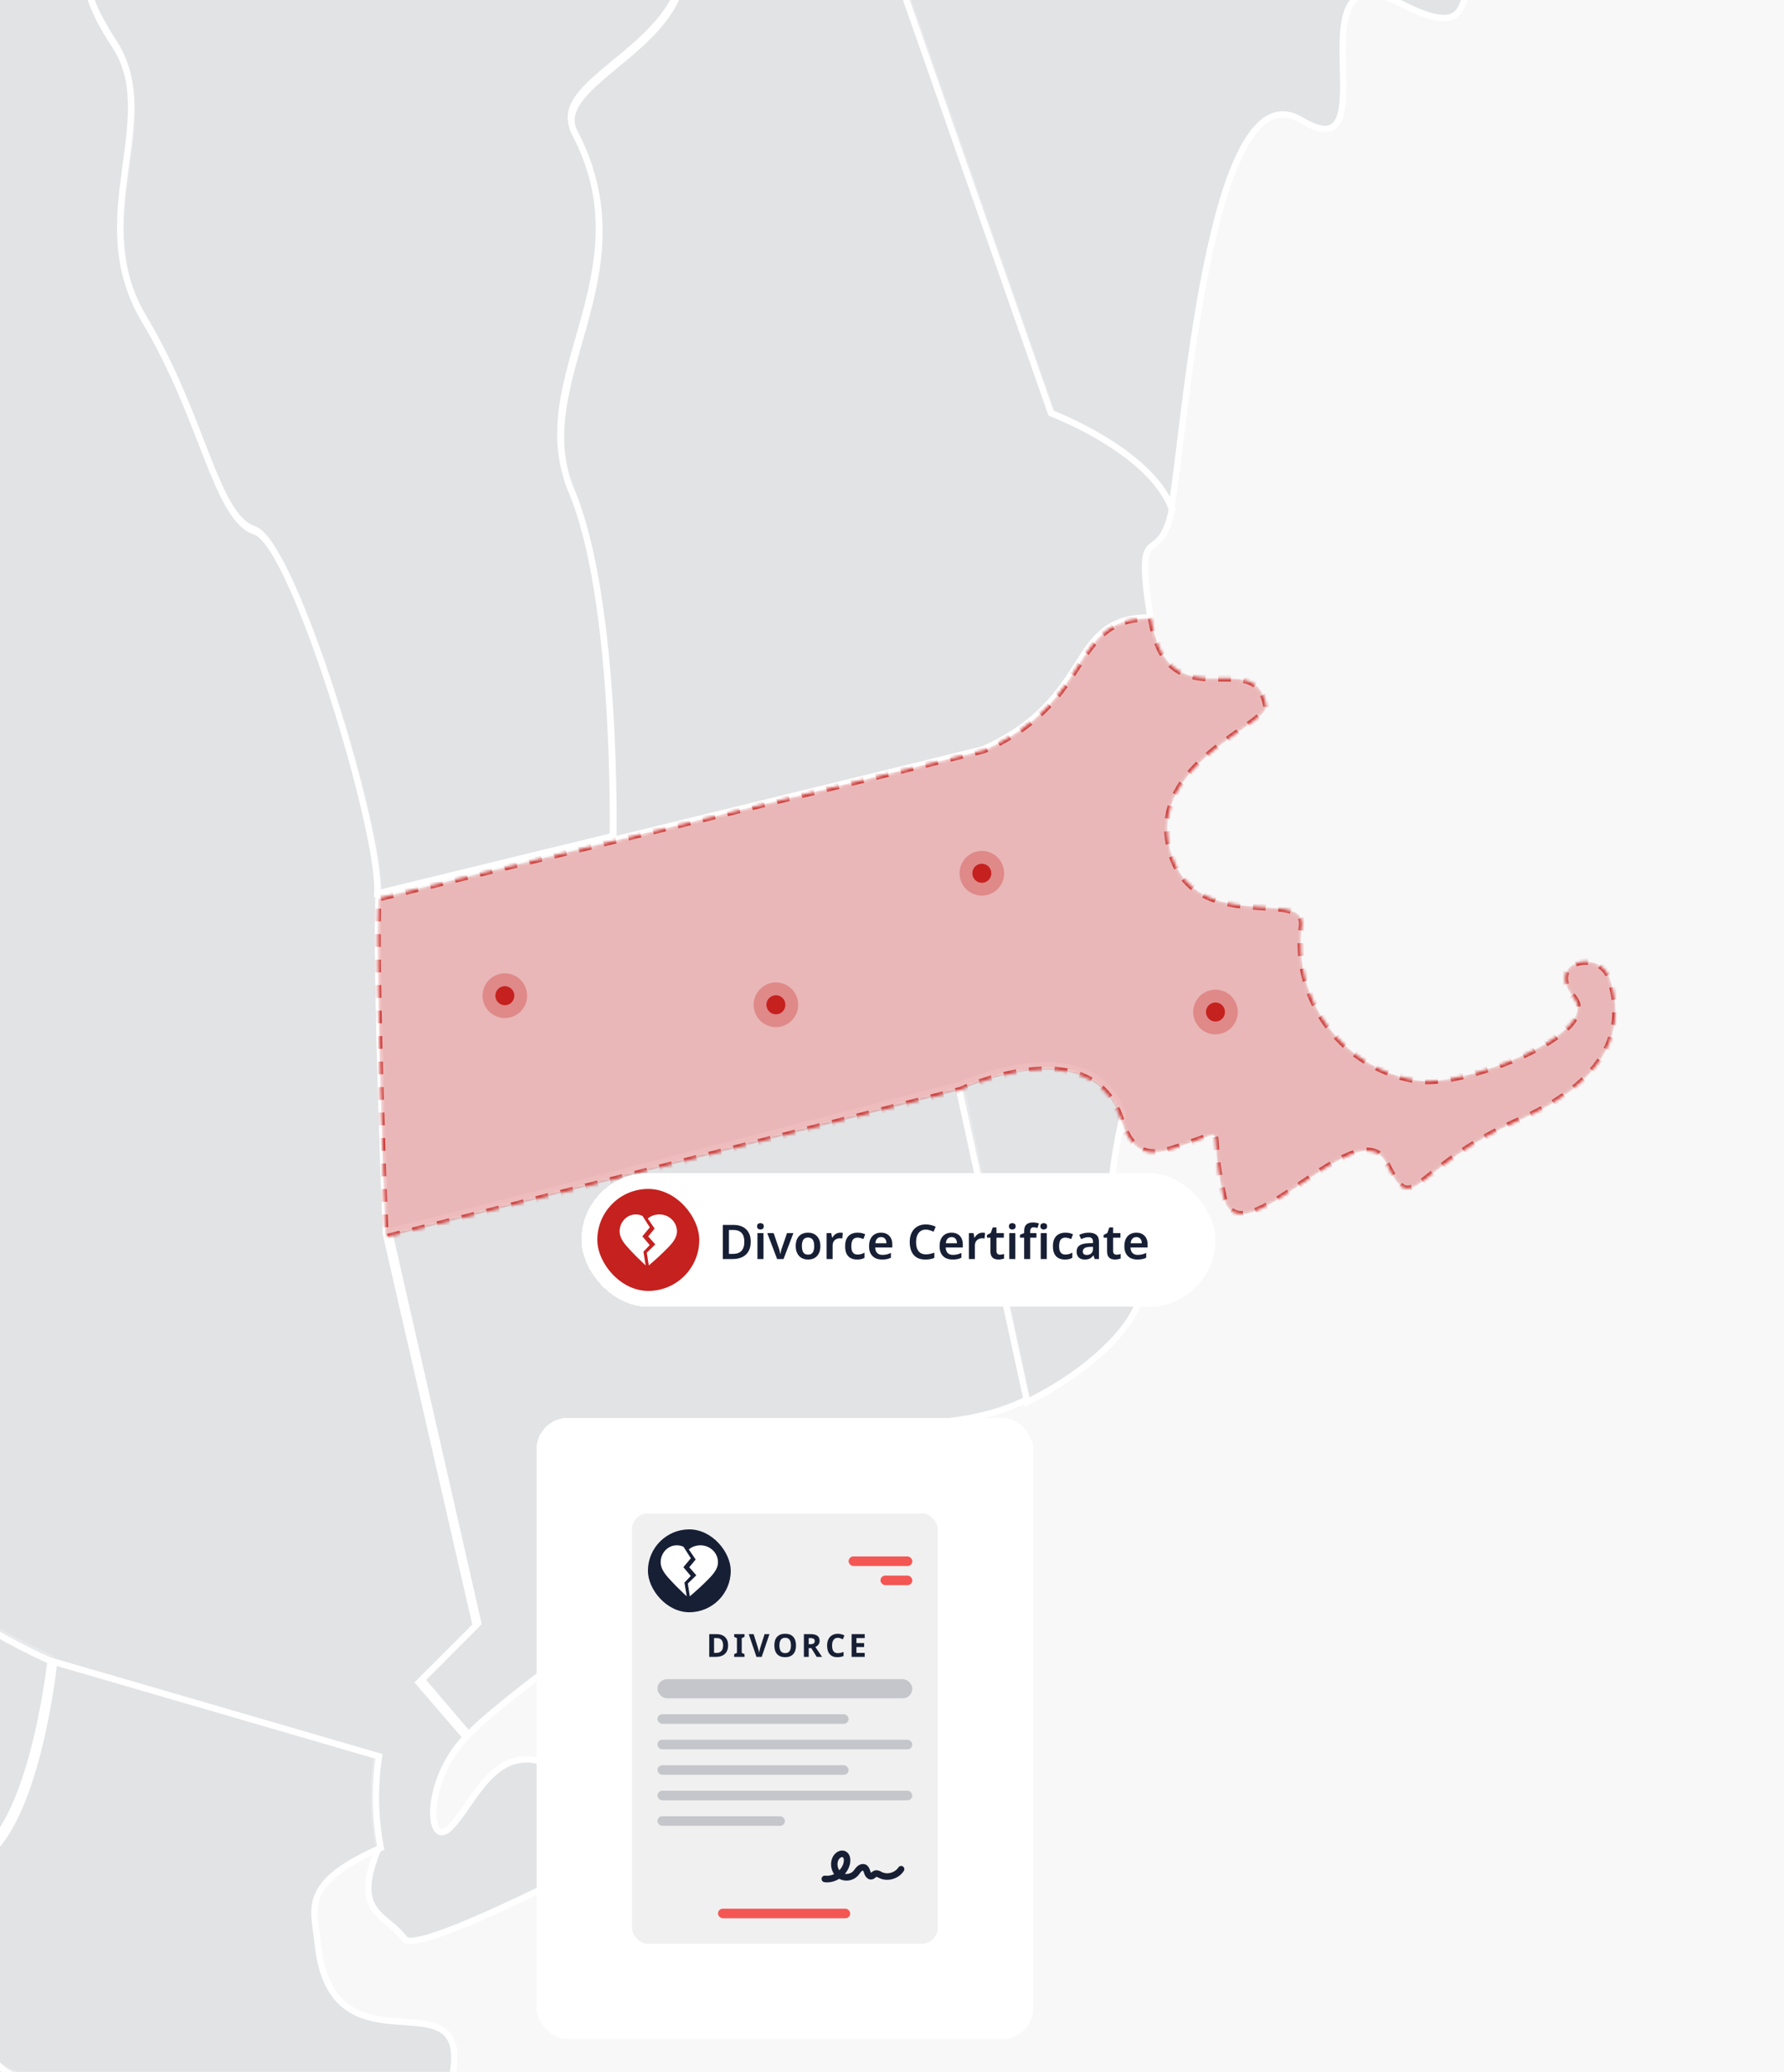
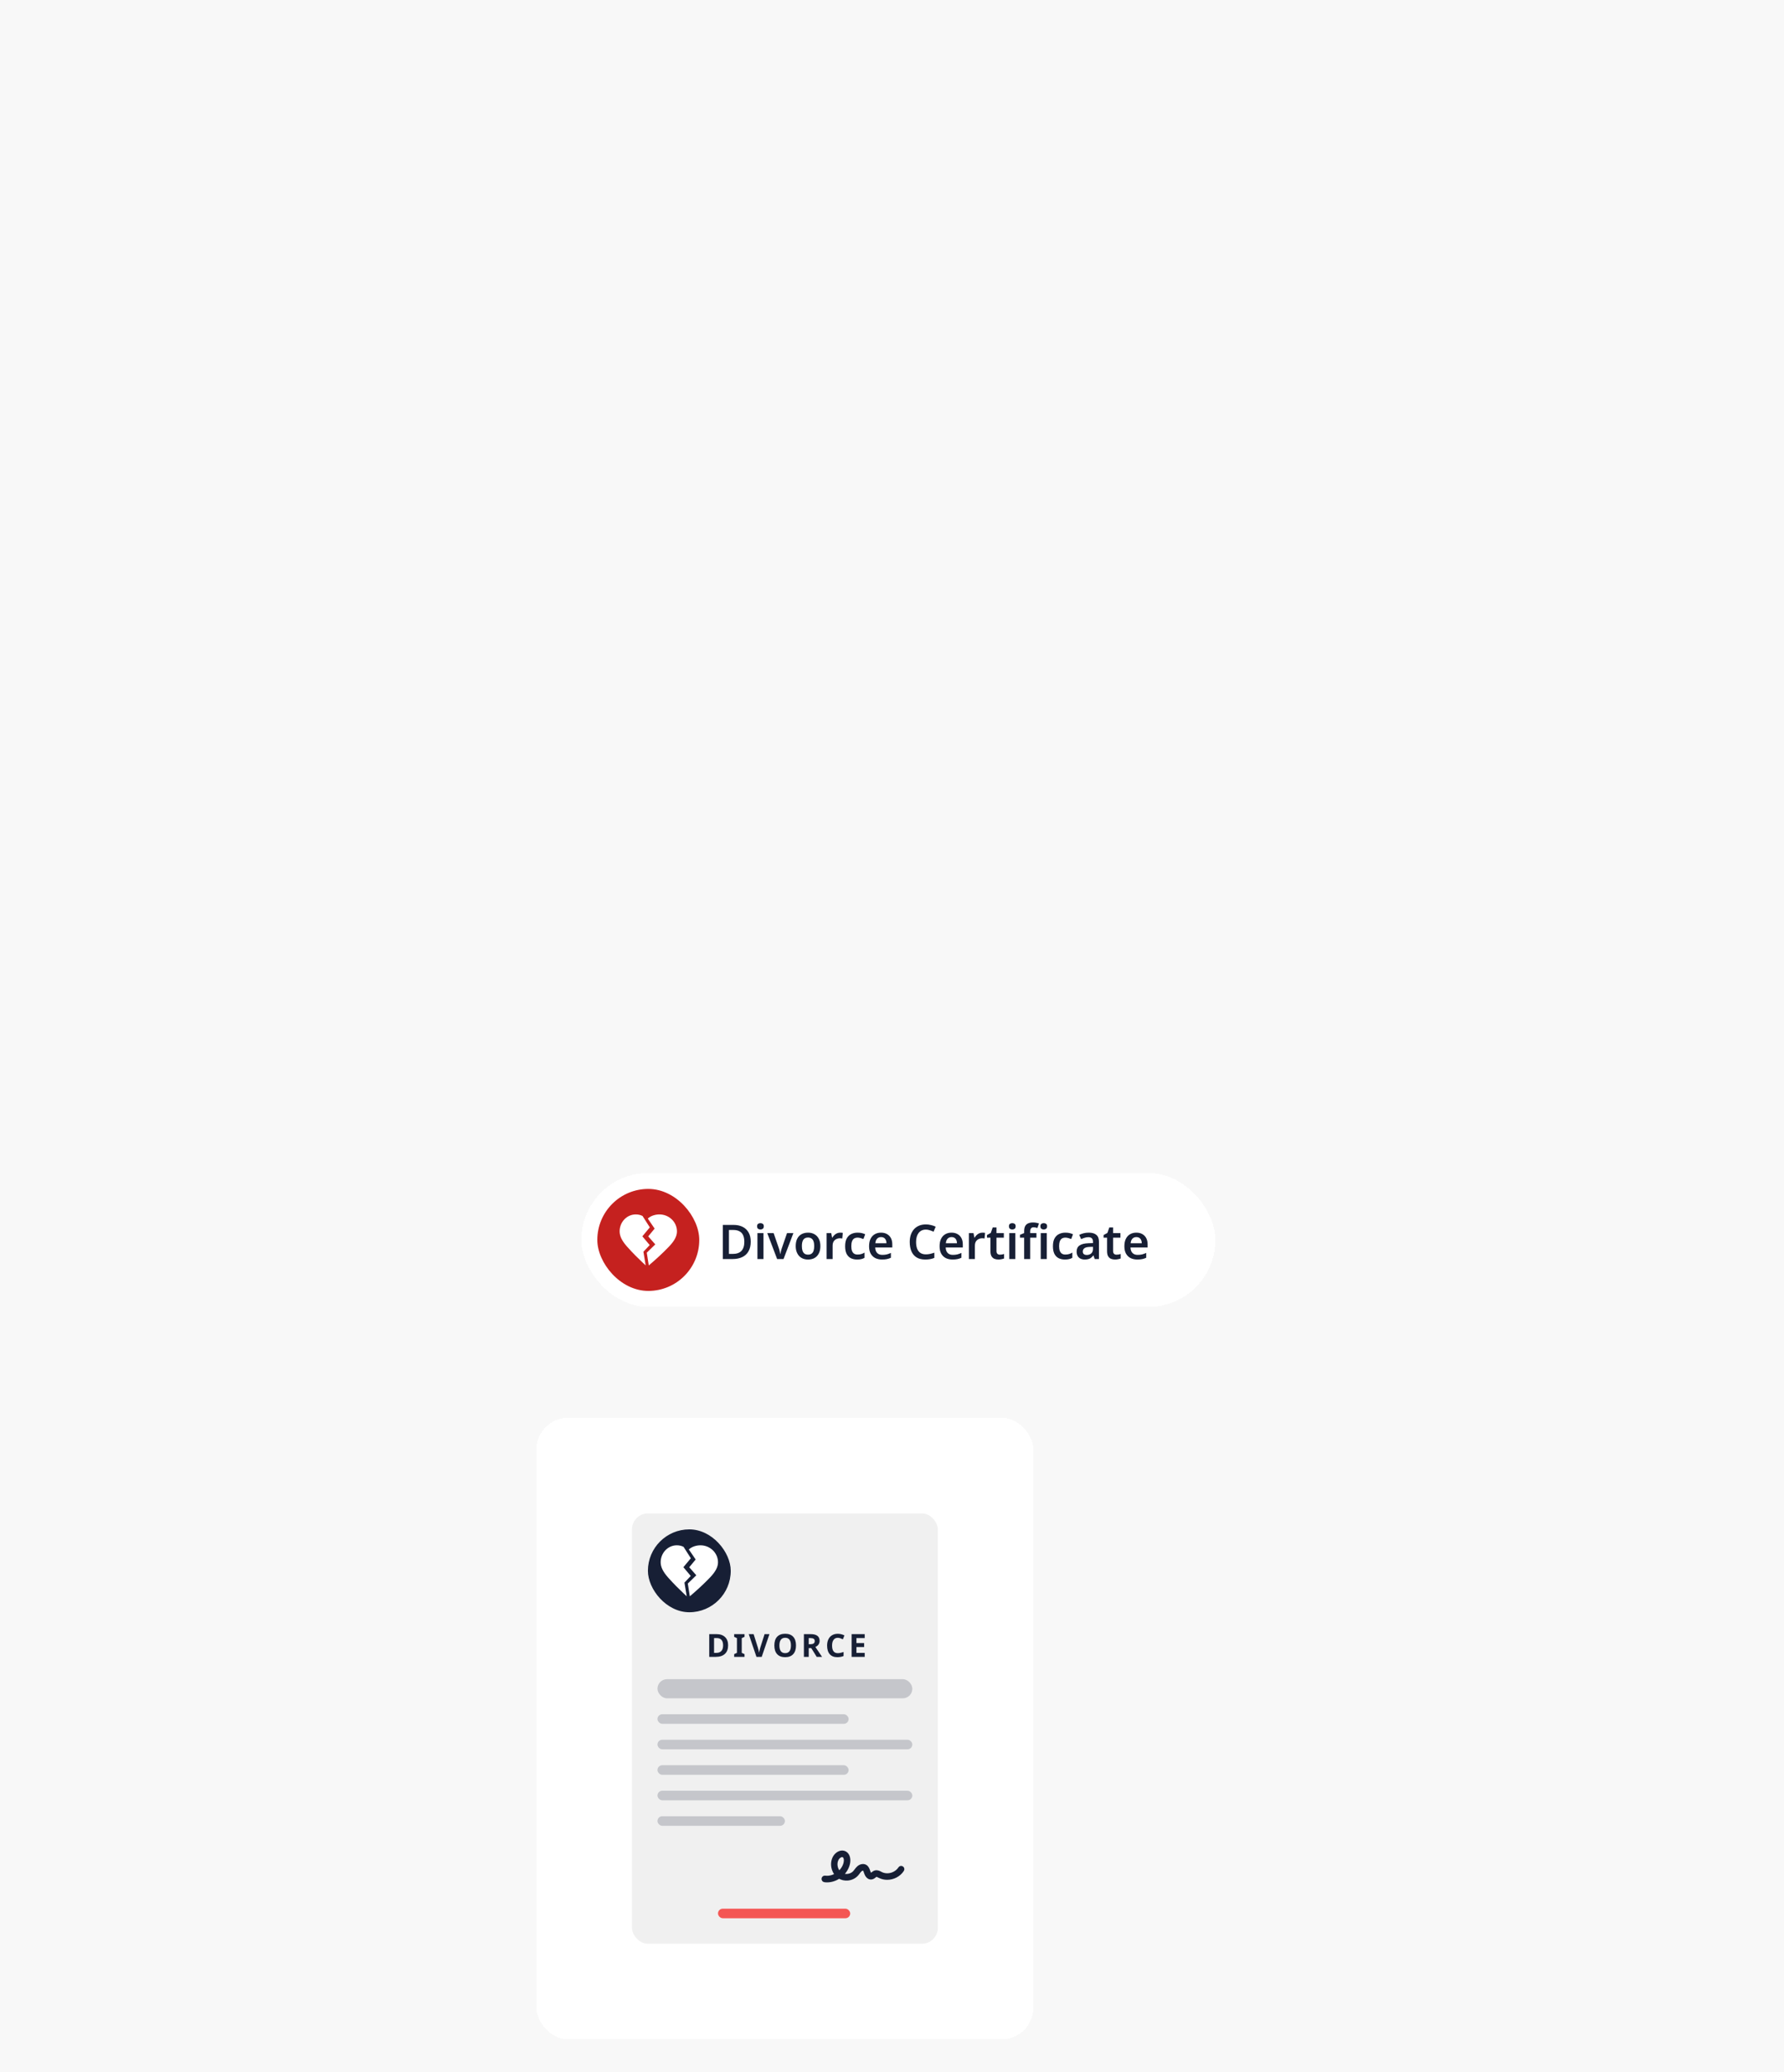
<svg xmlns="http://www.w3.org/2000/svg" width="560" height="650" viewBox="0 0 560 650" fill="none">
  <g id="HERO Image - MA - Divorce" clip-path="url(#clip0_3044_64808)">
    <rect width="560" height="650" fill="#F8F8F8" />
    <g id="IMG Hero" clip-path="url(#clip1_3044_64808)">
      <g id="Map">
        <path id="us_38" d="M-577.498 766.926L-550.949 896.737L-442.389 874.13L-34.627 789.223C-34.627 789.223 -45.104 754.59 6.108 758.085C42.659 749.782 30.68 719.713 51.509 701.115C72.339 682.517 17.189 654.865 4.506 650.579C-8.176 646.293 -15.253 623.719 -4.809 615.93C5.634 608.142 -21.97 593.56 -5.512 581.102C10.945 568.643 15.979 520.075 15.979 520.075C15.979 520.075 -28.352 501.297 -31.825 480.144C-35.297 458.99 -64.037 462.631 -71.988 444.605C-138.414 458.068 -539.844 549.588 -539.844 549.588L-546.528 519.422C-564.506 528.876 -600.142 565.957 -616.641 575.387L-577.498 766.926Z" fill="#171F35" fill-opacity="0.1" stroke="white" stroke-width="2" />
        <path id="us_32" d="M149.36 510.062L121.115 387.044C121.115 387.044 117.753 300.682 118.874 280.944C119.994 261.207 92.347 170.791 80.118 166.802C67.889 162.814 64.233 131.929 45.37 100.463C26.507 68.998 51.684 38.161 36.004 14.207C20.323 -9.748 30.924 -11.464 22.818 -36.31C0.209 -29.028 -80.322 -3.25 -112.273 -0.194C-183.618 6.639 -185.008 83.169 -211.462 133.547C-222.357 154.273 -241.302 173.21 -233.85 173.226C-177.474 173.373 -248.999 219.288 -220.533 234.776C-188.313 252.315 -258.161 249.185 -248.664 270.23C-239.167 291.275 -273.449 319.267 -299.51 306.141C-325.571 293.016 -321.784 330.856 -378.208 318.401C-434.633 305.945 -512.555 362.689 -506.853 372.587C-501.152 382.484 -489.259 401.192 -478.51 422.809C-460.441 459.219 -529.054 511.076 -547.082 520.491L-540.391 550.69C-540.391 550.69 -138.546 459.08 -72.061 445.595C-64.11 463.624 -35.325 460.003 -31.857 481.163C-28.388 502.323 15.996 521.137 15.996 521.137L118.293 550.877C116.846 560.441 117.043 570.181 118.874 579.679C110.203 600.331 120.829 600.111 127.054 608.325C133.279 616.538 281.162 535.423 283.96 524.749C286.757 514.075 313.849 502.151 306.864 496.234C299.878 490.317 289.743 501.857 279.608 499.822C259.044 495.686 252.819 547.339 210.415 530.061C189.376 521.472 201.99 562.834 170.669 552.863C154.816 547.821 148.919 565.442 141.491 573.181C134.064 580.921 132.845 558.944 146.236 545.034L131.455 527.871L149.36 510.062Z" fill="#171F35" fill-opacity="0.1" stroke="white" stroke-width="2" />
-         <path id="us_45" d="M35.739 13.323C20.115 -10.636 30.67 -12.371 22.58 -37.238C45.159 -44.526 191.28 -83.946 204.023 -90.277C217.468 -63.234 181.24 -65.124 205.174 -34.146C238.643 9.208 170.171 21.576 180.195 40.742C203.868 85.904 164.685 118.453 179.231 153.07C193.778 187.688 192.358 262.307 192.358 262.307C152.677 271.975 118.448 280.303 118.448 280.303C119.567 260.54 91.976 170.052 79.772 166.06C67.568 162.068 63.918 131.156 45.094 99.663C26.27 68.17 51.372 37.298 35.739 13.323Z" fill="#171F35" fill-opacity="0.1" stroke="white" stroke-width="2" />
        <path id="us_29" d="M367.976 159.395C363.853 179.986 355.909 160.403 361.107 193.713C334.66 193.5 344.25 219.104 308.67 235.067C294.183 238.679 239.513 252.029 192.533 263.512C192.533 263.512 193.984 188.799 179.432 154.137C164.881 119.475 203.997 86.877 180.394 41.666C170.388 22.492 238.706 10.067 205.325 -33.318C181.436 -64.335 217.596 -62.452 204.177 -89.521C204.568 -107.008 200.836 -142.644 235.618 -141.834L330.334 129.77C330.334 129.77 360.798 141.294 367.976 159.395Z" fill="#171F35" fill-opacity="0.1" stroke="white" stroke-width="2" />
        <path id="us_7" d="M301.617 340.267L322.402 439.028C300.06 450.087 276.641 444.52 266.207 450.03C255.774 455.539 262.867 469.782 250.124 472.32C237.38 474.859 160.303 530.205 147.057 544.146L132.408 527.006L150.113 509.229L122.121 386.374C162.468 376.441 301.617 340.267 301.617 340.267Z" fill="#171F35" fill-opacity="0.1" stroke="white" stroke-width="2" />
        <path id="us_39" d="M352.538 349.485C347.551 372.436 346.304 386.871 355.907 397.323C365.51 407.774 345.63 428.709 322.413 439.808L300.814 340.624C300.814 340.624 342.572 321.557 352.538 349.485Z" fill="#171F35" fill-opacity="0.1" stroke="white" stroke-width="2" />
        <path id="us_19" d="M631.71 -244.624C632.527 -278.793 594.975 -224.174 584.632 -283.889C579.661 -312.773 546.744 -282.351 535.265 -325.371C523.786 -368.39 464.33 -493.146 435.943 -509.261C407.556 -525.376 382.799 -474.782 365.368 -473.678C347.936 -472.573 336.751 -501.924 329.09 -504.051C321.429 -506.177 269.454 -378.37 284.294 -358.19C299.133 -338.009 284.67 -294.916 279.004 -282.932C265.923 -255.357 308.283 -260.764 288.905 -242.923C253.282 -210.071 283.436 -176.786 260.289 -158.855C245.679 -147.55 246.643 -158.569 234.854 -141.677L329.9 129.586C329.9 129.586 360.453 141.096 367.657 159.174C371.745 138.601 379.226 20.054 408.414 37.674C437.603 55.294 403.509 -17.624 440.301 1.362C470.094 16.724 452.131 -14.058 471.116 -12.921C490.101 -11.784 482.227 -69.478 484.083 -83.008C490.706 -130.952 504.703 -39.424 538.863 -110.698C547.521 -128.752 579.375 -95.581 585.466 -130.625C591.377 -164.467 660.367 -176.933 662.901 -202.03C665.06 -223.135 630.9 -210.447 631.71 -244.624Z" fill="#171F35" fill-opacity="0.1" stroke="white" stroke-width="2" />
        <path id="us_30" d="M119.515 579.75C94.055 590.865 98.661 598.898 99.713 609.532C103.944 652.672 147.543 618.502 142.162 650.405C138.828 670.148 141.445 690.52 134.108 701.26C126.771 712 156.78 737.142 136.619 749.636C116.458 762.129 149.964 774.321 122.972 784.702C95.979 795.084 120.526 815.765 107.099 822.852C93.672 829.938 121.953 883.827 87.729 873.943C72.451 869.531 90.052 840.605 71.204 843.264C52.356 845.922 35.977 821.245 21.71 826.138C7.444 831.031 2.716 784.922 -2.502 789.563C-8.372 779.679 -10.5 763.14 7.15 759.104C43.616 750.81 31.665 720.775 52.445 702.198C73.226 683.62 18.205 655.999 5.552 651.718C-7.1 647.436 -14.16 624.888 -3.741 617.108C6.677 609.328 -20.862 594.763 -4.443 582.318C11.976 569.874 16.998 521.359 16.998 521.359L118.953 551.036C117.51 560.57 117.7 570.279 119.515 579.75Z" fill="#171F35" fill-opacity="0.1" stroke="white" stroke-width="2" />
        <g id="MA">
          <g id="us_21">
            <mask id="path-9-inside-1_3044_64808" fill="white">
-               <path d="M361.345 193.955C366.573 227.316 394.054 201.652 397.472 221.365C398.532 227.398 359.999 239.628 367.381 266.842C374.763 294.056 409.878 278.096 408.712 290.326C407.198 301.645 410.189 313.107 417.036 322.222C423.883 331.337 434.032 337.369 445.28 339.008C459.685 340.991 503.242 324.13 493.935 312.917C484.628 301.703 501.945 297.539 505.167 306.597C508.389 315.655 511.815 336.106 477.311 351.278C442.808 366.451 443.868 383.14 435.222 365.066C426.576 346.991 388.948 397.198 383.988 375.254C379.029 353.311 385.065 354.696 375.285 357.934C365.505 361.172 356.524 366.689 351.695 350.811C342.046 322.884 301.596 341.95 301.596 341.95C301.596 341.95 161.583 378.279 120.986 388.238C120.986 388.238 117.634 301.621 118.752 281.826C118.752 281.826 152.961 273.49 192.604 263.793C239.636 252.317 294.369 238.94 308.872 235.325C344.468 219.398 334.868 193.742 361.345 193.955Z" />
-             </mask>
+               </mask>
            <path d="M361.345 193.955C366.573 227.316 394.054 201.652 397.472 221.365C398.532 227.398 359.999 239.628 367.381 266.842C374.763 294.056 409.878 278.096 408.712 290.326C407.198 301.645 410.189 313.107 417.036 322.222C423.883 331.337 434.032 337.369 445.28 339.008C459.685 340.991 503.242 324.13 493.935 312.917C484.628 301.703 501.945 297.539 505.167 306.597C508.389 315.655 511.815 336.106 477.311 351.278C442.808 366.451 443.868 383.14 435.222 365.066C426.576 346.991 388.948 397.198 383.988 375.254C379.029 353.311 385.065 354.696 375.285 357.934C365.505 361.172 356.524 366.689 351.695 350.811C342.046 322.884 301.596 341.95 301.596 341.95C301.596 341.95 161.583 378.279 120.986 388.238C120.986 388.238 117.634 301.621 118.752 281.826C118.752 281.826 152.961 273.49 192.604 263.793C239.636 252.317 294.369 238.94 308.872 235.325C344.468 219.398 334.868 193.742 361.345 193.955Z" fill="#C5211F" fill-opacity="0.3" stroke="#C5211F" stroke-opacity="0.8" stroke-width="2" stroke-miterlimit="10" stroke-linejoin="round" stroke-dasharray="4 4" mask="url(#path-9-inside-1_3044_64808)" />
          </g>
          <g id="dots">
            <g id="Ellipse 528">
              <ellipse cx="2.998" cy="3.009" rx="2.998" ry="3.009" transform="matrix(0.924 -0.382 0.379 0.925 154.561 310.74)" fill="#C5211F" />
              <path d="M160.37 317.013C162.927 315.955 164.136 313.021 163.09 310.467C162.044 307.914 159.13 306.686 156.573 307.743C154.016 308.801 152.807 311.735 153.853 314.289C154.899 316.843 157.813 318.071 160.37 317.013Z" stroke="#C5211F" stroke-opacity="0.3" stroke-width="4" />
            </g>
            <g id="Ellipse 529">
              <ellipse cx="2.998" cy="3.009" rx="2.998" ry="3.009" transform="matrix(0.924 -0.382 0.379 0.925 304.293 272.333)" fill="#C5211F" />
              <path d="M310.103 278.606C312.66 277.548 313.869 274.614 312.823 272.06C311.776 269.507 308.862 268.278 306.305 269.336C303.748 270.394 302.539 273.328 303.585 275.882C304.632 278.435 307.546 279.664 310.103 278.606Z" stroke="#C5211F" stroke-opacity="0.3" stroke-width="4" />
            </g>
            <g id="Ellipse 531">
              <ellipse cx="2.998" cy="3.009" rx="2.998" ry="3.009" transform="matrix(0.924 -0.382 0.379 0.925 239.652 313.593)" fill="#C5211F" />
              <path d="M245.462 319.866C248.019 318.808 249.228 315.874 248.182 313.32C247.136 310.766 244.221 309.538 241.665 310.596C239.108 311.654 237.899 314.588 238.945 317.141C239.991 319.695 242.905 320.923 245.462 319.866Z" stroke="#C5211F" stroke-opacity="0.3" stroke-width="4" />
            </g>
            <g id="Ellipse 530">
              <ellipse cx="2.998" cy="3.009" rx="2.998" ry="3.009" transform="matrix(0.924 -0.382 0.379 0.925 377.631 315.861)" fill="#C5211F" />
              <path d="M383.441 322.134C385.997 321.076 387.207 318.142 386.161 315.589C385.114 313.035 382.2 311.807 379.643 312.864C377.086 313.922 375.877 316.856 376.923 319.41C377.969 321.964 380.884 323.192 383.441 322.134Z" stroke="#C5211F" stroke-opacity="0.3" stroke-width="4" />
            </g>
          </g>
        </g>
      </g>
    </g>
    <g id="Certificate">
      <g id="Certificate button hero" filter="url(#filter0_d_3044_64808)">
        <rect x="180.5" y="363" width="199" height="42" rx="21" fill="white" shape-rendering="crispEdges" />
        <g id="child-icon">
          <rect x="185.5" y="368" width="32" height="32" rx="16" fill="#C5211F" />
          <g id="certificate ui icon">
            <g id="icon" clip-path="url(#clip2_3044_64808)">
              <g id="Group">
                <path id="Vector" d="M199.635 382.87L201.974 380.061L199.695 376.49C199.002 376.129 198.257 376 197.564 376C194.772 376 192.5 378.382 192.5 381.31C192.5 382.796 193.215 384.268 194.818 386.084C196.576 388.074 198.382 389.842 199.588 390.976L200.678 392L199.971 387.703L201.943 385.618L199.635 382.87Z" fill="white" />
                <path id="Vector_2" d="M204.992 376C203.831 376 202.334 376.367 201.346 377.303L203.487 380.451L201.476 382.887L203.692 385.401L201.025 388.001L201.653 392L202.414 391.348C203.563 390.364 205.814 388.377 207.978 386.115C209.722 384.294 210.499 382.817 210.499 381.327C210.499 378.39 208.029 376 204.992 376Z" fill="white" />
              </g>
            </g>
          </g>
        </g>
        <path id="Birth Certificate" d="M233.655 384.54C233.655 385.74 233.425 386.745 232.965 387.555C232.515 388.365 231.86 388.975 231 389.385C230.15 389.795 229.12 390 227.91 390H224.895V379.29H228.225C229.335 379.29 230.295 379.49 231.105 379.89C231.915 380.29 232.54 380.88 232.98 381.66C233.43 382.43 233.655 383.39 233.655 384.54ZM231.645 384.6C231.645 383.75 231.515 383.05 231.255 382.5C230.995 381.95 230.61 381.545 230.1 381.285C229.59 381.015 228.965 380.88 228.225 380.88H226.815V388.395H227.97C229.21 388.395 230.13 388.08 230.73 387.45C231.34 386.81 231.645 385.86 231.645 384.6ZM237.65 381.87V390H235.76V381.87H237.65ZM236.705 378.735C236.985 378.735 237.23 378.81 237.44 378.96C237.65 379.1 237.755 379.355 237.755 379.725C237.755 380.085 237.65 380.345 237.44 380.505C237.23 380.655 236.985 380.73 236.705 380.73C236.415 380.73 236.165 380.655 235.955 380.505C235.755 380.345 235.655 380.085 235.655 379.725C235.655 379.355 235.755 379.1 235.955 378.96C236.165 378.81 236.415 378.735 236.705 378.735ZM241.942 390L238.852 381.87H240.847L242.467 386.565C242.537 386.755 242.602 386.965 242.662 387.195C242.722 387.415 242.772 387.635 242.812 387.855C242.862 388.065 242.892 388.25 242.902 388.41H242.962C242.982 388.24 243.017 388.05 243.067 387.84C243.117 387.62 243.172 387.4 243.232 387.18C243.302 386.96 243.367 386.755 243.427 386.565L245.047 381.87H247.042L243.952 390H241.942ZM255.515 385.92C255.515 386.6 255.425 387.2 255.245 387.72C255.065 388.24 254.805 388.685 254.465 389.055C254.135 389.415 253.725 389.69 253.235 389.88C252.755 390.06 252.22 390.15 251.63 390.15C251.07 390.15 250.555 390.06 250.085 389.88C249.615 389.69 249.205 389.415 248.855 389.055C248.515 388.685 248.25 388.24 248.06 387.72C247.87 387.2 247.775 386.6 247.775 385.92C247.775 385.02 247.93 384.26 248.24 383.64C248.55 383.01 248.995 382.535 249.575 382.215C250.165 381.885 250.86 381.72 251.66 381.72C252.42 381.72 253.085 381.885 253.655 382.215C254.235 382.535 254.69 383.01 255.02 383.64C255.35 384.26 255.515 385.02 255.515 385.92ZM249.71 385.92C249.71 386.49 249.775 386.98 249.905 387.39C250.045 387.79 250.255 388.095 250.535 388.305C250.825 388.515 251.195 388.62 251.645 388.62C252.105 388.62 252.475 388.515 252.755 388.305C253.045 388.095 253.255 387.79 253.385 387.39C253.515 386.98 253.58 386.49 253.58 385.92C253.58 385.34 253.51 384.855 253.37 384.465C253.24 384.065 253.03 383.765 252.74 383.565C252.46 383.355 252.095 383.25 251.645 383.25C250.965 383.25 250.47 383.48 250.16 383.94C249.86 384.4 249.71 385.06 249.71 385.92ZM261.729 381.72C261.849 381.72 261.989 381.725 262.149 381.735C262.309 381.745 262.444 381.765 262.554 381.795L262.389 383.55C262.299 383.53 262.179 383.515 262.029 383.505C261.889 383.485 261.764 383.475 261.654 383.475C261.354 383.475 261.064 383.525 260.784 383.625C260.514 383.715 260.269 383.855 260.049 384.045C259.839 384.225 259.669 384.46 259.539 384.75C259.419 385.04 259.359 385.385 259.359 385.785V390H257.469V381.87H258.924L259.194 383.28H259.284C259.444 382.99 259.644 382.73 259.884 382.5C260.124 382.26 260.399 382.07 260.709 381.93C261.029 381.79 261.369 381.72 261.729 381.72ZM267.053 390.15C266.283 390.15 265.613 390.005 265.043 389.715C264.483 389.415 264.048 388.96 263.738 388.35C263.438 387.73 263.288 386.94 263.288 385.98C263.288 384.98 263.453 384.17 263.783 383.55C264.123 382.92 264.588 382.46 265.178 382.17C265.768 381.87 266.443 381.72 267.203 381.72C267.713 381.72 268.168 381.77 268.568 381.87C268.968 381.97 269.308 382.09 269.588 382.23L269.033 383.715C268.723 383.595 268.413 383.495 268.103 383.415C267.793 383.325 267.493 383.28 267.203 383.28C266.753 383.28 266.378 383.38 266.078 383.58C265.788 383.78 265.573 384.08 265.433 384.48C265.293 384.87 265.223 385.365 265.223 385.965C265.223 386.545 265.293 387.03 265.433 387.42C265.583 387.81 265.803 388.105 266.093 388.305C266.383 388.495 266.743 388.59 267.173 388.59C267.633 388.59 268.038 388.535 268.388 388.425C268.738 388.315 269.068 388.165 269.378 387.975V389.61C269.068 389.8 268.733 389.935 268.373 390.015C268.023 390.105 267.583 390.15 267.053 390.15ZM274.552 381.72C275.282 381.72 275.907 381.87 276.427 382.17C276.957 382.46 277.367 382.88 277.657 383.43C277.947 383.97 278.092 384.63 278.092 385.41V386.37H272.722C272.742 387.11 272.947 387.685 273.337 388.095C273.727 388.495 274.267 388.695 274.957 388.695C275.487 388.695 275.957 388.645 276.367 388.545C276.787 388.435 277.217 388.28 277.657 388.08V389.595C277.257 389.785 276.842 389.925 276.412 390.015C275.982 390.105 275.467 390.15 274.867 390.15C274.077 390.15 273.372 390 272.752 389.7C272.142 389.39 271.662 388.925 271.312 388.305C270.972 387.685 270.802 386.915 270.802 385.995C270.802 385.065 270.957 384.285 271.267 383.655C271.587 383.015 272.027 382.535 272.587 382.215C273.147 381.885 273.802 381.72 274.552 381.72ZM274.552 383.115C274.052 383.115 273.642 383.28 273.322 383.61C273.012 383.93 272.827 384.41 272.767 385.05H276.262C276.262 384.67 276.197 384.335 276.067 384.045C275.947 383.755 275.762 383.53 275.512 383.37C275.262 383.2 274.942 383.115 274.552 383.115ZM288.635 380.76C288.145 380.76 287.71 380.85 287.33 381.03C286.95 381.21 286.625 381.47 286.355 381.81C286.095 382.15 285.895 382.56 285.755 383.04C285.625 383.52 285.56 384.06 285.56 384.66C285.56 385.47 285.67 386.165 285.89 386.745C286.11 387.315 286.445 387.755 286.895 388.065C287.355 388.375 287.93 388.53 288.62 388.53C289.08 388.53 289.52 388.485 289.94 388.395C290.37 388.295 290.82 388.165 291.29 388.005V389.64C290.85 389.82 290.405 389.95 289.955 390.03C289.515 390.11 289.005 390.15 288.425 390.15C287.325 390.15 286.415 389.925 285.695 389.475C284.975 389.015 284.44 388.375 284.09 387.555C283.74 386.725 283.565 385.755 283.565 384.645C283.565 383.835 283.675 383.095 283.895 382.425C284.125 381.755 284.45 381.175 284.87 380.685C285.3 380.195 285.83 379.815 286.46 379.545C287.09 379.275 287.815 379.14 288.635 379.14C289.175 379.14 289.705 379.205 290.225 379.335C290.755 379.455 291.25 379.625 291.71 379.845L291.05 381.42C290.67 381.25 290.275 381.1 289.865 380.97C289.465 380.83 289.055 380.76 288.635 380.76ZM296.686 381.72C297.416 381.72 298.041 381.87 298.561 382.17C299.091 382.46 299.501 382.88 299.791 383.43C300.081 383.97 300.226 384.63 300.226 385.41V386.37H294.856C294.876 387.11 295.081 387.685 295.471 388.095C295.861 388.495 296.401 388.695 297.091 388.695C297.621 388.695 298.091 388.645 298.501 388.545C298.921 388.435 299.351 388.28 299.791 388.08V389.595C299.391 389.785 298.976 389.925 298.546 390.015C298.116 390.105 297.601 390.15 297.001 390.15C296.211 390.15 295.506 390 294.886 389.7C294.276 389.39 293.796 388.925 293.446 388.305C293.106 387.685 292.936 386.915 292.936 385.995C292.936 385.065 293.091 384.285 293.401 383.655C293.721 383.015 294.161 382.535 294.721 382.215C295.281 381.885 295.936 381.72 296.686 381.72ZM296.686 383.115C296.186 383.115 295.776 383.28 295.456 383.61C295.146 383.93 294.961 384.41 294.901 385.05H298.396C298.396 384.67 298.331 384.335 298.201 384.045C298.081 383.755 297.896 383.53 297.646 383.37C297.396 383.2 297.076 383.115 296.686 383.115ZM306.392 381.72C306.512 381.72 306.652 381.725 306.812 381.735C306.972 381.745 307.107 381.765 307.217 381.795L307.052 383.55C306.962 383.53 306.842 383.515 306.692 383.505C306.552 383.485 306.427 383.475 306.317 383.475C306.017 383.475 305.727 383.525 305.447 383.625C305.177 383.715 304.932 383.855 304.712 384.045C304.502 384.225 304.332 384.46 304.202 384.75C304.082 385.04 304.022 385.385 304.022 385.785V390H302.132V381.87H303.587L303.857 383.28H303.947C304.107 382.99 304.307 382.73 304.547 382.5C304.787 382.26 305.062 382.07 305.372 381.93C305.692 381.79 306.032 381.72 306.392 381.72ZM311.874 388.635C312.114 388.635 312.344 388.615 312.564 388.575C312.784 388.525 312.989 388.47 313.179 388.41V389.82C312.979 389.91 312.719 389.985 312.399 390.045C312.079 390.115 311.744 390.15 311.394 390.15C310.934 390.15 310.514 390.075 310.134 389.925C309.764 389.765 309.464 389.495 309.234 389.115C309.014 388.735 308.904 388.205 308.904 387.525V383.295H307.809V382.47L309.009 381.81L309.609 380.085H310.794V381.87H313.104V383.295H310.794V387.51C310.794 387.89 310.894 388.175 311.094 388.365C311.294 388.545 311.554 388.635 311.874 388.635ZM316.708 381.87V390H314.818V381.87H316.708ZM315.763 378.735C316.043 378.735 316.288 378.81 316.498 378.96C316.708 379.1 316.813 379.355 316.813 379.725C316.813 380.085 316.708 380.345 316.498 380.505C316.288 380.655 316.043 380.73 315.763 380.73C315.473 380.73 315.223 380.655 315.013 380.505C314.813 380.345 314.713 380.085 314.713 379.725C314.713 379.355 314.813 379.1 315.013 378.96C315.223 378.81 315.473 378.735 315.763 378.735ZM323.339 383.295H321.374V390H319.484V383.295H318.179V382.395L319.484 381.855V381.3C319.484 380.6 319.594 380.05 319.814 379.65C320.034 379.25 320.354 378.965 320.774 378.795C321.194 378.615 321.689 378.525 322.259 378.525C322.659 378.525 323.019 378.56 323.339 378.63C323.659 378.69 323.924 378.76 324.134 378.84L323.654 380.25C323.484 380.2 323.294 380.155 323.084 380.115C322.884 380.065 322.664 380.04 322.424 380.04C322.064 380.04 321.799 380.155 321.629 380.385C321.459 380.615 321.374 380.935 321.374 381.345V381.87H323.339V383.295ZM326.579 381.87V390H324.689V381.87H326.579ZM325.634 378.735C325.914 378.735 326.159 378.81 326.369 378.96C326.579 379.1 326.684 379.355 326.684 379.725C326.684 380.085 326.579 380.345 326.369 380.505C326.159 380.655 325.914 380.73 325.634 380.73C325.344 380.73 325.094 380.655 324.884 380.505C324.684 380.345 324.584 380.085 324.584 379.725C324.584 379.355 324.684 379.1 324.884 378.96C325.094 378.81 325.344 378.735 325.634 378.735ZM332.282 390.15C331.512 390.15 330.842 390.005 330.272 389.715C329.712 389.415 329.277 388.96 328.967 388.35C328.667 387.73 328.517 386.94 328.517 385.98C328.517 384.98 328.682 384.17 329.012 383.55C329.352 382.92 329.817 382.46 330.407 382.17C330.997 381.87 331.672 381.72 332.432 381.72C332.942 381.72 333.397 381.77 333.797 381.87C334.197 381.97 334.537 382.09 334.817 382.23L334.262 383.715C333.952 383.595 333.642 383.495 333.332 383.415C333.022 383.325 332.722 383.28 332.432 383.28C331.982 383.28 331.607 383.38 331.307 383.58C331.017 383.78 330.802 384.08 330.662 384.48C330.522 384.87 330.452 385.365 330.452 385.965C330.452 386.545 330.522 387.03 330.662 387.42C330.812 387.81 331.032 388.105 331.322 388.305C331.612 388.495 331.972 388.59 332.402 388.59C332.862 388.59 333.267 388.535 333.617 388.425C333.967 388.315 334.297 388.165 334.607 387.975V389.61C334.297 389.8 333.962 389.935 333.602 390.015C333.252 390.105 332.812 390.15 332.282 390.15ZM339.752 381.72C340.802 381.72 341.597 381.95 342.137 382.41C342.687 382.86 342.962 383.57 342.962 384.54V390H341.627L341.252 388.875H341.192C340.962 389.165 340.722 389.41 340.472 389.61C340.232 389.8 339.952 389.935 339.632 390.015C339.322 390.105 338.942 390.15 338.492 390.15C338.012 390.15 337.577 390.06 337.187 389.88C336.807 389.7 336.507 389.425 336.287 389.055C336.067 388.675 335.957 388.2 335.957 387.63C335.957 386.79 336.262 386.16 336.872 385.74C337.492 385.31 338.427 385.075 339.677 385.035L341.087 384.99V384.585C341.087 384.065 340.962 383.695 340.712 383.475C340.462 383.255 340.112 383.145 339.662 383.145C339.252 383.145 338.857 383.205 338.477 383.325C338.097 383.445 337.727 383.585 337.367 383.745L336.767 382.425C337.167 382.215 337.622 382.045 338.132 381.915C338.652 381.785 339.192 381.72 339.752 381.72ZM340.097 386.19C339.267 386.22 338.692 386.365 338.372 386.625C338.052 386.875 337.892 387.215 337.892 387.645C337.892 388.025 338.007 388.3 338.237 388.47C338.467 388.64 338.762 388.725 339.122 388.725C339.672 388.725 340.137 388.57 340.517 388.26C340.897 387.94 341.087 387.47 341.087 386.85V386.16L340.097 386.19ZM348.48 388.635C348.72 388.635 348.95 388.615 349.17 388.575C349.39 388.525 349.595 388.47 349.785 388.41V389.82C349.585 389.91 349.325 389.985 349.005 390.045C348.685 390.115 348.35 390.15 348 390.15C347.54 390.15 347.12 390.075 346.74 389.925C346.37 389.765 346.07 389.495 345.84 389.115C345.62 388.735 345.51 388.205 345.51 387.525V383.295H344.415V382.47L345.615 381.81L346.215 380.085H347.4V381.87H349.71V383.295H347.4V387.51C347.4 387.89 347.5 388.175 347.7 388.365C347.9 388.545 348.16 388.635 348.48 388.635ZM354.694 381.72C355.424 381.72 356.049 381.87 356.569 382.17C357.099 382.46 357.509 382.88 357.799 383.43C358.089 383.97 358.234 384.63 358.234 385.41V386.37H352.864C352.884 387.11 353.089 387.685 353.479 388.095C353.869 388.495 354.409 388.695 355.099 388.695C355.629 388.695 356.099 388.645 356.509 388.545C356.929 388.435 357.359 388.28 357.799 388.08V389.595C357.399 389.785 356.984 389.925 356.554 390.015C356.124 390.105 355.609 390.15 355.009 390.15C354.219 390.15 353.514 390 352.894 389.7C352.284 389.39 351.804 388.925 351.454 388.305C351.114 387.685 350.944 386.915 350.944 385.995C350.944 385.065 351.099 384.285 351.409 383.655C351.729 383.015 352.169 382.535 352.729 382.215C353.289 381.885 353.944 381.72 354.694 381.72ZM354.694 383.115C354.194 383.115 353.784 383.28 353.464 383.61C353.154 383.93 352.969 384.41 352.909 385.05H356.404C356.404 384.67 356.339 384.335 356.209 384.045C356.089 383.755 355.904 383.53 355.654 383.37C355.404 383.2 355.084 383.115 354.694 383.115Z" fill="#171F35" />
      </g>
      <g id="Certificate icon hero" filter="url(#filter1_dddddd_3044_64808)">
        <rect x="202" y="425" width="156" height="195" rx="10" fill="white" shape-rendering="crispEdges" />
        <g id="Certificate-birth">
          <rect id="bg" x="232" y="455" width="96" height="135" rx="5" fill="#F0F0F0" />
          <g id="new">
            <rect x="237" y="460" width="26" height="26" rx="13" fill="#171F35" />
            <g id="certificate ui icon_2">
              <g id="icon_2" clip-path="url(#clip3_3044_64808)">
                <g id="Group_2">
                  <path id="Vector_3" d="M248.135 471.87L250.474 469.061L248.195 465.49C247.502 465.129 246.757 465 246.064 465C243.272 465 241 467.382 241 470.31C241 471.796 241.715 473.268 243.318 475.084C245.076 477.074 246.882 478.842 248.088 479.976L249.178 481L248.471 476.703L250.443 474.618L248.135 471.87Z" fill="white" />
                  <path id="Vector_4" d="M253.492 465C252.331 465 250.834 465.367 249.846 466.303L251.987 469.451L249.976 471.887L252.192 474.401L249.525 477.001L250.153 481L250.914 480.348C252.063 479.364 254.314 477.377 256.478 475.115C258.222 473.294 258.999 471.817 258.999 470.327C258.999 467.39 256.529 465 253.492 465Z" fill="white" />
                </g>
              </g>
            </g>
          </g>
          <g id="Frame 39566">
-             <rect id="Rectangle 486" x="300" y="468.5" width="20" height="3" rx="1.5" fill="#F45654" />
-             <rect id="Rectangle 487" x="310" y="474.5" width="10" height="3" rx="1.5" fill="#F45654" />
-           </g>
+             </g>
          <g id="Frame 39567" opacity="0.2">
            <rect id="Rectangle 480" x="240" y="507" width="80" height="6" rx="3" fill="#171F35" />
            <rect id="Rectangle 481" x="240" y="518" width="60" height="3" rx="1.5" fill="#171F35" />
            <rect id="Rectangle 482" x="240" y="526" width="80" height="3" rx="1.5" fill="#171F35" />
            <rect id="Rectangle 483" x="240" y="534" width="60" height="3" rx="1.5" fill="#171F35" />
            <rect id="Rectangle 484" x="240" y="542" width="80" height="3" rx="1.5" fill="#171F35" />
            <rect id="Rectangle 485" x="240" y="550" width="40" height="3" rx="1.5" fill="#171F35" />
          </g>
          <path id="Divorce" d="M262.173 496.362C262.173 497.537 261.838 498.438 261.167 499.062C260.5 499.688 259.535 500 258.271 500H256.25V492.861H258.491C259.657 492.861 260.562 493.169 261.206 493.784C261.851 494.399 262.173 495.259 262.173 496.362ZM260.601 496.401C260.601 494.868 259.924 494.102 258.569 494.102H257.764V498.75H258.413C259.871 498.75 260.601 497.967 260.601 496.401ZM267.323 500H264.076V499.141L264.945 498.74V494.121L264.076 493.721V492.861H267.323V493.721L266.454 494.121V498.74L267.323 499.141V500ZM273.621 492.861H275.149L272.723 500H271.072L268.65 492.861H270.179L271.521 497.109C271.596 497.36 271.673 497.653 271.751 497.988C271.832 498.32 271.883 498.551 271.902 498.682C271.938 498.382 272.06 497.858 272.269 497.109L273.621 492.861ZM283.483 496.421C283.483 497.603 283.19 498.511 282.604 499.146C282.019 499.78 281.179 500.098 280.085 500.098C278.991 500.098 278.151 499.78 277.565 499.146C276.979 498.511 276.687 497.599 276.687 496.411C276.687 495.223 276.979 494.316 277.565 493.691C278.155 493.063 278.998 492.749 280.095 492.749C281.192 492.749 282.03 493.065 282.609 493.696C283.192 494.328 283.483 495.236 283.483 496.421ZM278.273 496.421C278.273 497.218 278.425 497.819 278.728 498.223C279.03 498.626 279.483 498.828 280.085 498.828C281.293 498.828 281.896 498.026 281.896 496.421C281.896 494.813 281.296 494.009 280.095 494.009C279.493 494.009 279.038 494.212 278.732 494.619C278.426 495.023 278.273 495.623 278.273 496.421ZM287.477 496.03H287.965C288.443 496.03 288.797 495.951 289.024 495.791C289.252 495.632 289.366 495.381 289.366 495.039C289.366 494.701 289.249 494.46 289.015 494.316C288.784 494.173 288.424 494.102 287.936 494.102H287.477V496.03ZM287.477 497.261V500H285.963V492.861H288.043C289.013 492.861 289.731 493.039 290.196 493.394C290.662 493.745 290.895 494.281 290.895 495C290.895 495.42 290.779 495.794 290.548 496.123C290.317 496.449 289.99 496.704 289.566 496.89L291.666 500H289.986L288.282 497.261H287.477ZM296.597 494.019C296.027 494.019 295.586 494.233 295.273 494.663C294.961 495.09 294.805 495.685 294.805 496.45C294.805 498.042 295.402 498.838 296.597 498.838C297.098 498.838 297.705 498.713 298.418 498.462V499.731C297.832 499.976 297.178 500.098 296.455 500.098C295.417 500.098 294.622 499.784 294.072 499.155C293.522 498.524 293.247 497.619 293.247 496.44C293.247 495.698 293.382 495.049 293.652 494.492C293.923 493.932 294.31 493.504 294.814 493.208C295.322 492.909 295.916 492.759 296.597 492.759C297.29 492.759 297.987 492.926 298.687 493.262L298.198 494.492C297.931 494.365 297.663 494.255 297.393 494.16C297.122 494.066 296.857 494.019 296.597 494.019ZM305.053 500H300.941V492.861H305.053V494.102H302.455V495.669H304.872V496.909H302.455V498.75H305.053V500Z" fill="#171F35" />
          <g id="signature 2">
            <path id="Vector_5" fill-rule="evenodd" clip-rule="evenodd" d="M316.773 566.165C316.54 566.004 316.216 566.057 316.061 566.313C314.819 568.207 312.192 568.947 310.199 567.952C310.134 567.925 310.082 567.885 310.018 567.858C309.565 567.616 308.996 567.321 308.361 567.495C308.012 567.589 307.753 567.804 307.52 567.979C307.326 568.14 307.158 568.275 307.016 568.275C306.757 568.288 306.498 567.872 306.369 567.482C306.343 567.415 306.317 567.347 306.304 567.28C306.123 566.729 305.903 566.057 305.295 565.695C304.544 565.251 303.625 565.574 303.043 566.098C302.732 566.367 302.499 566.689 302.267 566.998C302.111 567.2 301.969 567.388 301.827 567.549C300.856 568.611 299.2 568.893 297.919 568.302C298.902 567.374 299.601 566.219 299.911 564.956C300.222 563.692 300.041 562.12 298.902 561.489C298.32 561.166 297.621 561.166 296.935 561.515C296.366 561.811 295.848 562.308 295.525 562.9C295.02 563.84 294.865 564.969 295.098 566.098C295.279 566.944 295.654 567.71 296.185 568.315C295.098 568.973 293.83 569.296 292.587 569.135C292.303 569.094 292.044 569.296 292.005 569.592C291.966 569.887 292.16 570.156 292.445 570.196C292.717 570.237 292.975 570.25 293.247 570.25C294.541 570.25 295.848 569.833 297.013 569.041C297.802 569.538 298.76 569.766 299.743 569.672C300.843 569.565 301.852 569.081 302.564 568.302C302.758 568.1 302.914 567.885 303.069 567.67C303.276 567.388 303.47 567.132 303.703 566.917C304.014 566.649 304.479 566.461 304.777 566.635C305.049 566.797 305.178 567.2 305.32 567.643C305.346 567.71 305.372 567.791 305.398 567.858C305.722 568.799 306.317 569.35 307.003 569.35H307.08C307.546 569.323 307.883 569.054 308.154 568.826C308.323 568.691 308.478 568.557 308.62 568.53C308.879 568.463 309.203 568.637 309.552 568.812C309.617 568.852 309.681 568.879 309.746 568.906C310.484 569.269 311.286 569.444 312.101 569.444C313.965 569.444 315.854 568.517 316.902 566.904C317.07 566.662 317.018 566.326 316.773 566.165ZM297.026 567.683C295.978 566.608 295.68 564.754 296.405 563.424C296.728 562.819 297.375 562.322 297.957 562.322C298.113 562.322 298.255 562.362 298.397 562.429C299.044 562.792 299.109 563.854 298.902 564.687C298.617 565.856 297.932 566.904 297.026 567.683Z" fill="#171F35" stroke="#171F35" />
          </g>
          <rect id="Rectangle 485_2" x="259" y="579" width="41.5" height="3" rx="1.5" fill="#F45654" />
        </g>
      </g>
    </g>
  </g>
  <defs>
    <filter id="filter0_d_3044_64808" x="172.5" y="358" width="219" height="62" filterUnits="userSpaceOnUse" color-interpolation-filters="sRGB">
      <feFlood flood-opacity="0" result="BackgroundImageFix" />
      <feColorMatrix in="SourceAlpha" type="matrix" values="0 0 0 0 0 0 0 0 0 0 0 0 0 0 0 0 0 0 127 0" result="hardAlpha" />
      <feOffset dx="2" dy="5" />
      <feGaussianBlur stdDeviation="5" />
      <feComposite in2="hardAlpha" operator="out" />
      <feColorMatrix type="matrix" values="0 0 0 0 0 0 0 0 0 0 0 0 0 0 0 0 0 0 0.05 0" />
      <feBlend mode="normal" in2="BackgroundImageFix" result="effect1_dropShadow_3044_64808" />
      <feBlend mode="normal" in="SourceGraphic" in2="effect1_dropShadow_3044_64808" result="shape" />
    </filter>
    <filter id="filter1_dddddd_3044_64808" x="108.474" y="361.474" width="303.053" height="342.053" filterUnits="userSpaceOnUse" color-interpolation-filters="sRGB">
      <feFlood flood-opacity="0" result="BackgroundImageFix" />
      <feColorMatrix in="SourceAlpha" type="matrix" values="0 0 0 0 0 0 0 0 0 0 0 0 0 0 0 0 0 0 127 0" result="hardAlpha" />
      <feMorphology radius="2.5" operator="erode" in="SourceAlpha" result="effect1_dropShadow_3044_64808" />
      <feOffset dy="3" />
      <feGaussianBlur stdDeviation="1.35" />
      <feComposite in2="hardAlpha" operator="out" />
      <feColorMatrix type="matrix" values="0 0 0 0 0 0 0 0 0 0 0 0 0 0 0 0 0 0 0.05 0" />
      <feBlend mode="normal" in2="BackgroundImageFix" result="effect1_dropShadow_3044_64808" />
      <feColorMatrix in="SourceAlpha" type="matrix" values="0 0 0 0 0 0 0 0 0 0 0 0 0 0 0 0 0 0 127 0" result="hardAlpha" />
      <feMorphology radius="2.5" operator="erode" in="SourceAlpha" result="effect2_dropShadow_3044_64808" />
      <feOffset dx="-20" dy="10" />
      <feGaussianBlur stdDeviation="38.013" />
      <feComposite in2="hardAlpha" operator="out" />
      <feColorMatrix type="matrix" values="0 0 0 0 0.071 0 0 0 0 0.071 0 0 0 0 0.071 0 0 0 0.024 0" />
      <feBlend mode="normal" in2="effect1_dropShadow_3044_64808" result="effect2_dropShadow_3044_64808" />
      <feColorMatrix in="SourceAlpha" type="matrix" values="0 0 0 0 0 0 0 0 0 0 0 0 0 0 0 0 0 0 127 0" result="hardAlpha" />
      <feMorphology radius="2" operator="erode" in="SourceAlpha" result="effect3_dropShadow_3044_64808" />
      <feOffset dx="-7.868" dy="3.934" />
      <feGaussianBlur stdDeviation="14.954" />
      <feComposite in2="hardAlpha" operator="out" />
      <feColorMatrix type="matrix" values="0 0 0 0 0.071 0 0 0 0 0.071 0 0 0 0 0.071 0 0 0 0.024 0" />
      <feBlend mode="normal" in2="effect2_dropShadow_3044_64808" result="effect3_dropShadow_3044_64808" />
      <feColorMatrix in="SourceAlpha" type="matrix" values="0 0 0 0 0 0 0 0 0 0 0 0 0 0 0 0 0 0 127 0" result="hardAlpha" />
      <feMorphology radius="1.5" operator="erode" in="SourceAlpha" result="effect4_dropShadow_3044_64808" />
      <feOffset dx="-3.544" dy="1.772" />
      <feGaussianBlur stdDeviation="6.737" />
      <feComposite in2="hardAlpha" operator="out" />
      <feColorMatrix type="matrix" values="0 0 0 0 0.071 0 0 0 0 0.071 0 0 0 0 0.071 0 0 0 0.024 0" />
      <feBlend mode="normal" in2="effect3_dropShadow_3044_64808" result="effect4_dropShadow_3044_64808" />
      <feColorMatrix in="SourceAlpha" type="matrix" values="0 0 0 0 0 0 0 0 0 0 0 0 0 0 0 0 0 0 127 0" result="hardAlpha" />
      <feMorphology radius="1" operator="erode" in="SourceAlpha" result="effect5_dropShadow_3044_64808" />
      <feOffset dx="-1.614" dy="0.807" />
      <feGaussianBlur stdDeviation="3.068" />
      <feComposite in2="hardAlpha" operator="out" />
      <feColorMatrix type="matrix" values="0 0 0 0 0.071 0 0 0 0 0.071 0 0 0 0 0.071 0 0 0 0.024 0" />
      <feBlend mode="normal" in2="effect4_dropShadow_3044_64808" result="effect5_dropShadow_3044_64808" />
      <feColorMatrix in="SourceAlpha" type="matrix" values="0 0 0 0 0 0 0 0 0 0 0 0 0 0 0 0 0 0 127 0" result="hardAlpha" />
      <feMorphology radius="0.5" operator="erode" in="SourceAlpha" result="effect6_dropShadow_3044_64808" />
      <feOffset dx="-0.593" dy="0.296" />
      <feGaussianBlur stdDeviation="1.127" />
      <feComposite in2="hardAlpha" operator="out" />
      <feColorMatrix type="matrix" values="0 0 0 0 0.071 0 0 0 0 0.071 0 0 0 0 0.071 0 0 0 0.03 0" />
      <feBlend mode="normal" in2="effect5_dropShadow_3044_64808" result="effect6_dropShadow_3044_64808" />
      <feBlend mode="normal" in="SourceGraphic" in2="effect6_dropShadow_3044_64808" result="shape" />
    </filter>
    <clipPath id="clip0_3044_64808">
      <rect width="560" height="650" fill="white" />
    </clipPath>
    <clipPath id="clip1_3044_64808">
-       <rect width="623" height="650" fill="white" transform="translate(-63)" />
-     </clipPath>
+       </clipPath>
    <clipPath id="clip2_3044_64808">
      <rect width="18" height="16" fill="white" transform="translate(192.5 376)" />
    </clipPath>
    <clipPath id="clip3_3044_64808">
      <rect width="18" height="16" fill="white" transform="translate(241 465)" />
    </clipPath>
  </defs>
</svg>